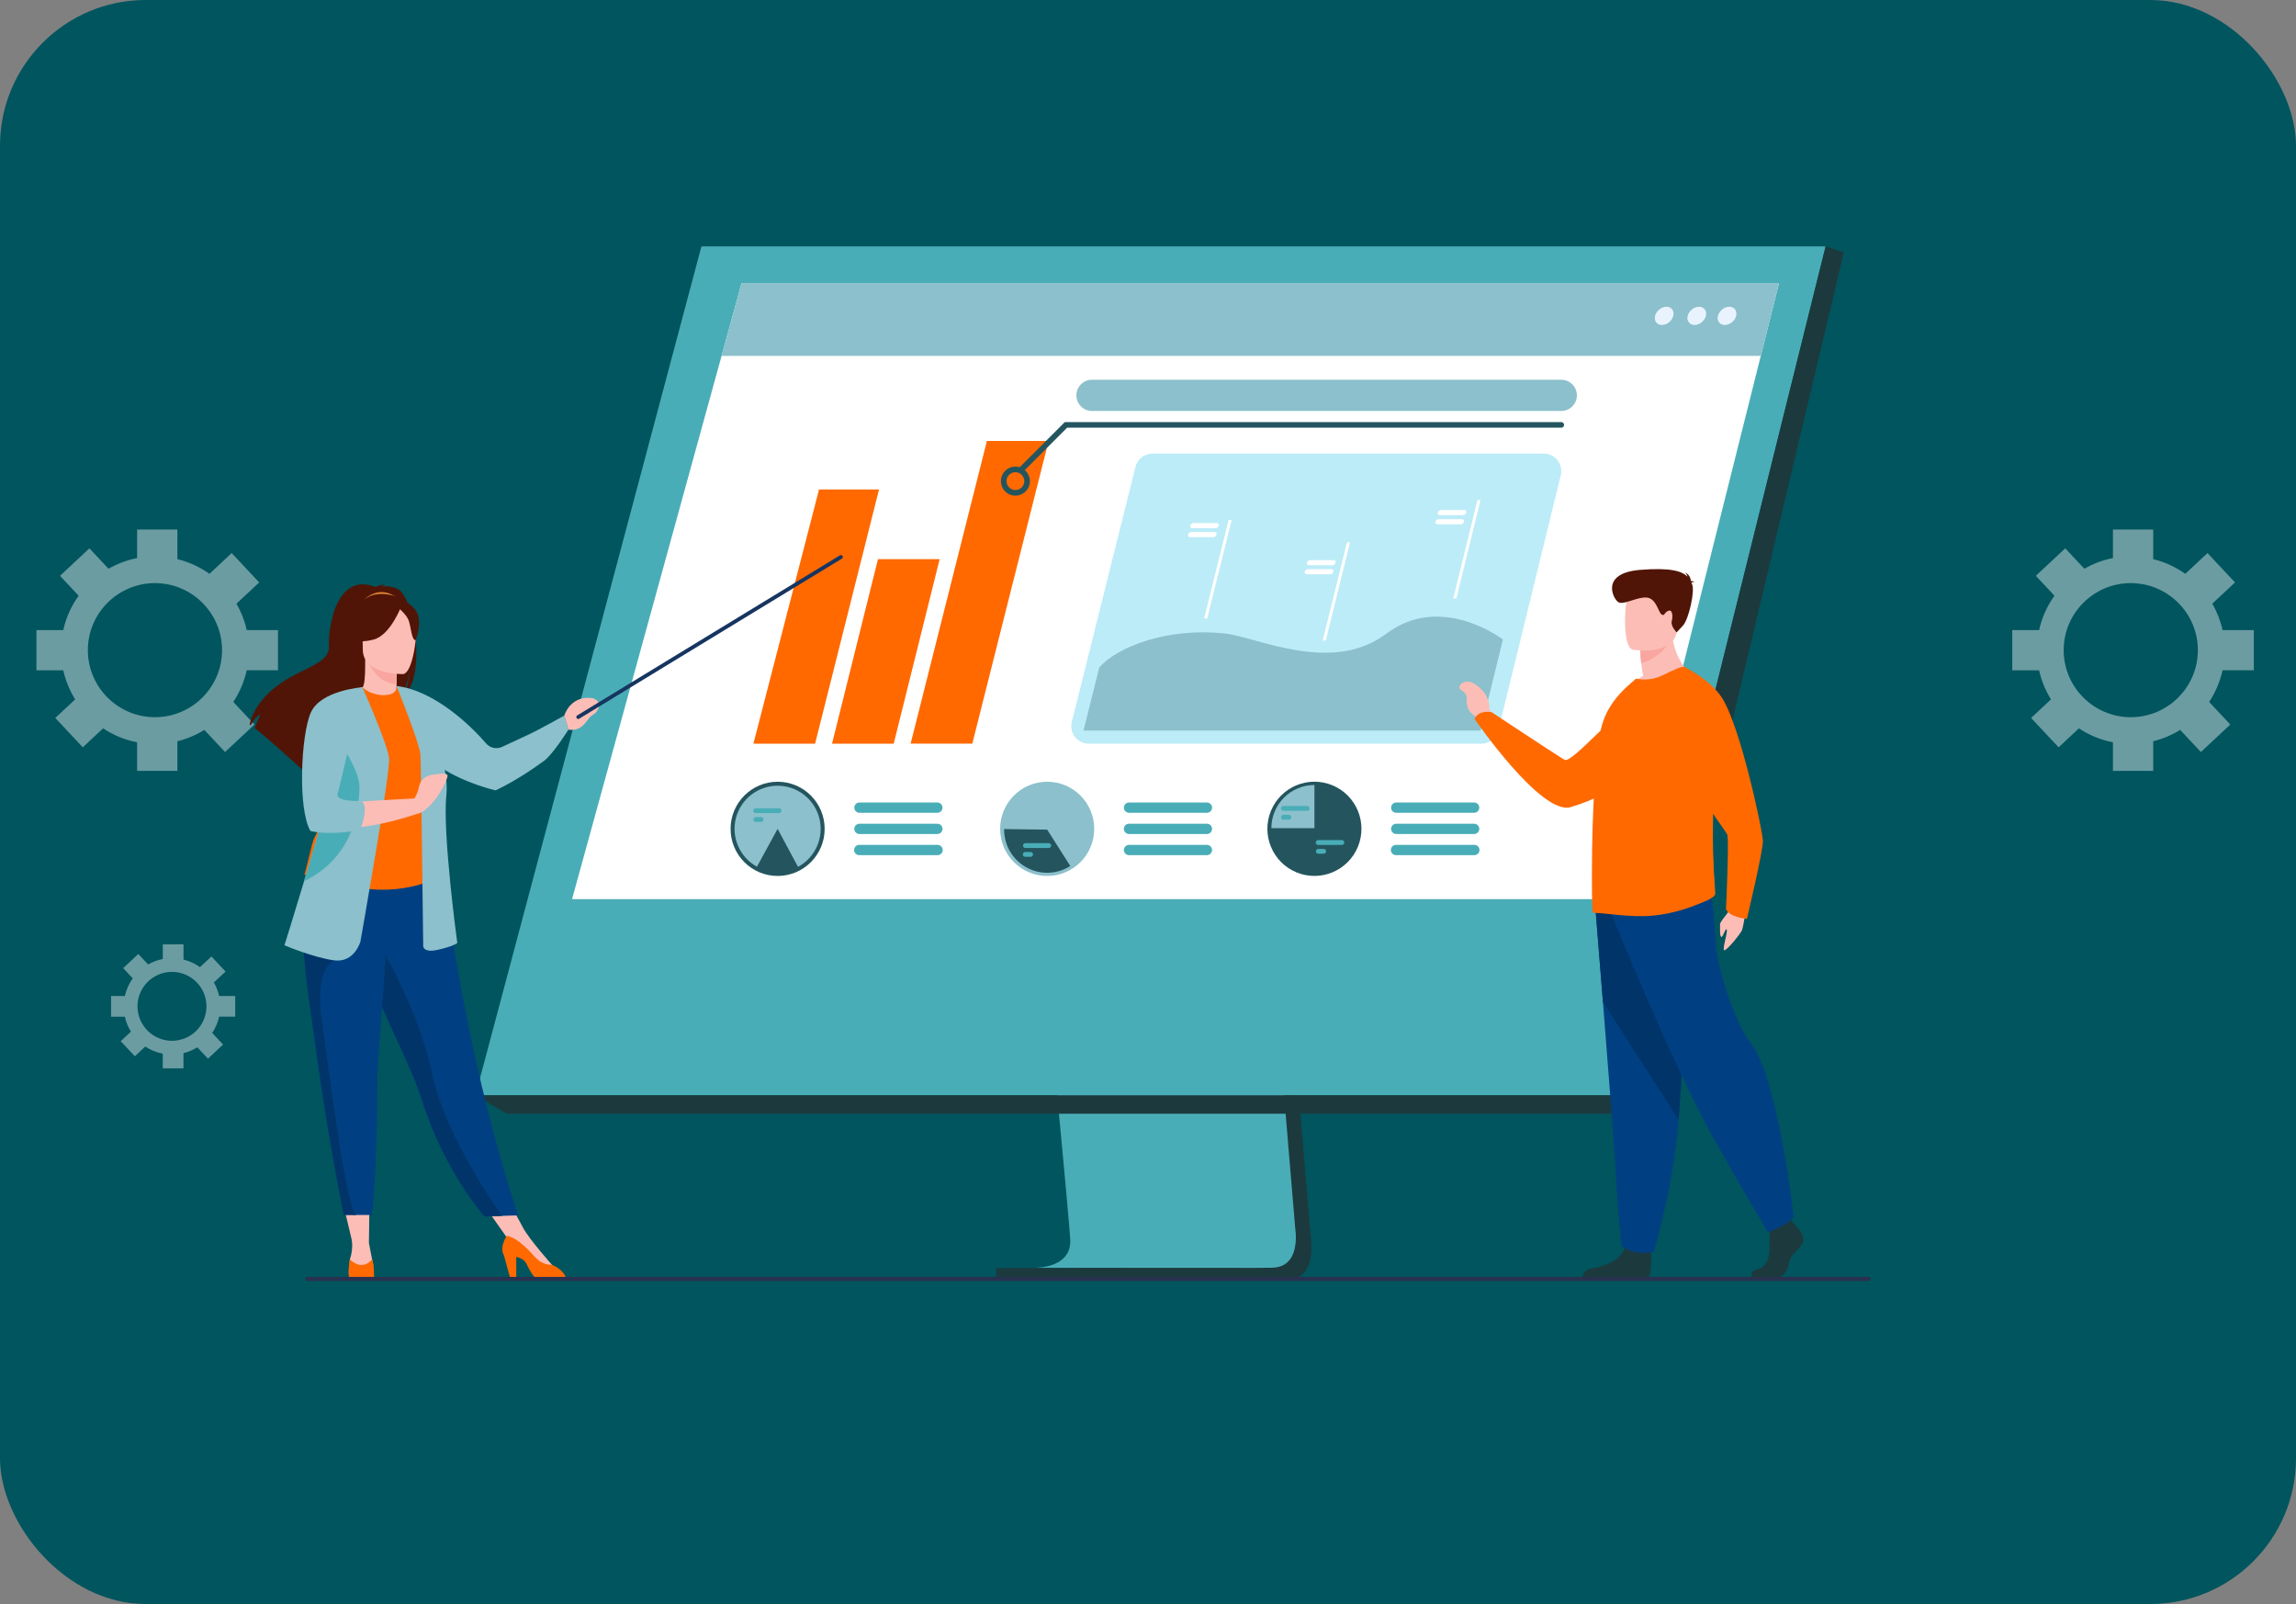
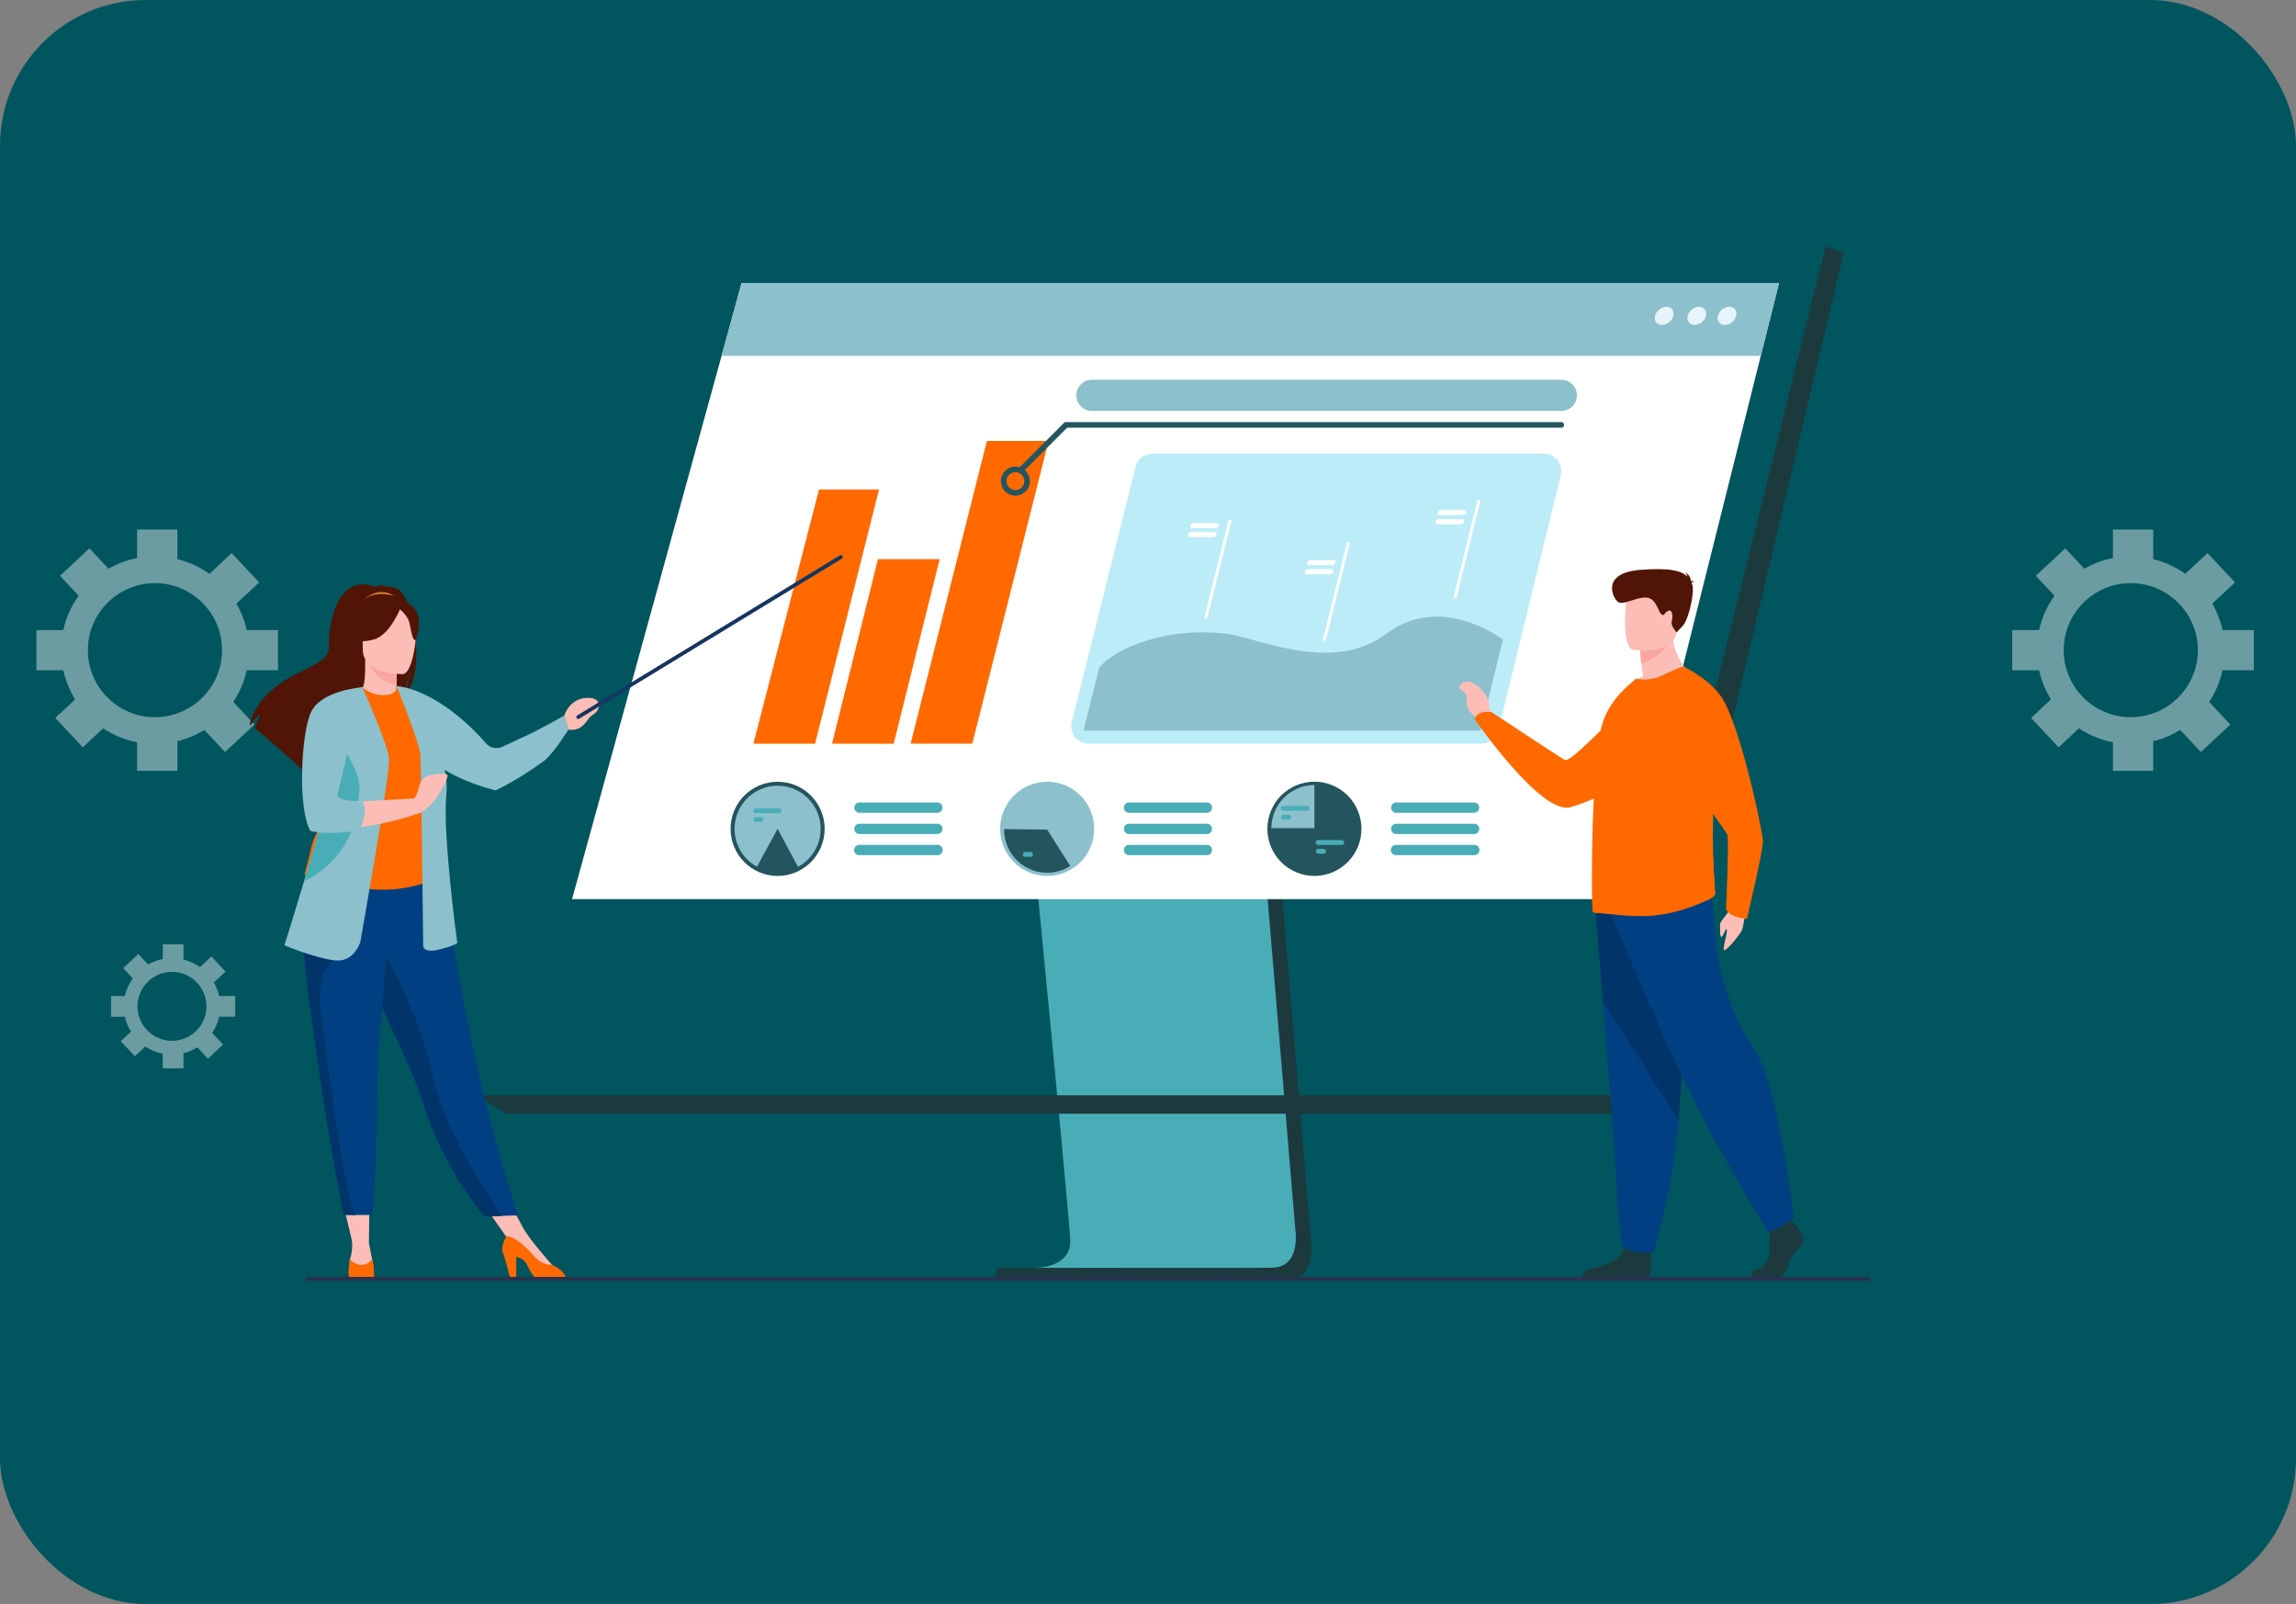
<svg xmlns="http://www.w3.org/2000/svg" width="315" height="220" viewBox="0 0 315 220" fill="none">
  <rect x="0" y="0" width="315" height="220" fill="#808080" stroke="none" />
  <g clip-path="url(#clip0_8343_10263)">
    <rect width="315" height="220" rx="20" fill="#00555E" />
    <path opacity="0.42" d="M32.27 139.446V136.61H30.064C29.919 135.947 29.671 135.321 29.342 134.75L30.945 133.251L29.006 131.182L27.438 132.645C26.766 132.165 26.003 131.811 25.174 131.608V129.52H22.335V131.532C21.613 131.673 20.938 131.929 20.32 132.283L18.972 130.846L16.9 132.783L18.213 134.185C17.701 134.902 17.324 135.722 17.129 136.61H15.236V139.446H17.129C17.289 140.182 17.579 140.872 17.965 141.497L16.564 142.804L18.503 144.874L19.934 143.536C20.648 144.013 21.461 144.352 22.331 144.52V146.532H25.171V144.443C25.854 144.276 26.491 144.005 27.071 143.643L28.533 145.202L30.606 143.265L29.113 141.672C29.56 141.005 29.884 140.25 30.06 139.442H32.266L32.27 139.446ZM23.594 142.751C20.988 142.751 18.862 140.631 18.862 138.024C18.862 135.417 20.984 133.297 23.594 133.297C26.205 133.297 28.327 135.417 28.327 138.024C28.327 140.631 26.205 142.751 23.594 142.751Z" fill="white" />
    <path opacity="0.42" d="M309.213 91.933V86.417H304.92C304.637 85.124 304.156 83.908 303.515 82.795L306.633 79.883L302.859 75.854L299.809 78.705C298.5 77.771 297.015 77.081 295.409 76.689V72.625H289.886V76.544C288.485 76.814 287.164 77.317 285.962 78.004L283.34 75.206L279.306 78.976L281.863 81.705C280.863 83.097 280.134 84.69 279.756 86.421H276.073V91.936H279.756C280.073 93.37 280.634 94.712 281.382 95.924L278.657 98.47L282.432 102.499L285.218 99.896C286.607 100.822 288.187 101.482 289.886 101.809V105.728H295.409V101.665C296.733 101.341 297.977 100.811 299.107 100.109L301.95 103.144L305.985 99.374L303.08 96.271C303.946 94.971 304.576 93.503 304.923 91.929H309.217L309.213 91.933ZM292.332 98.367C287.256 98.367 283.126 94.243 283.126 89.173C283.126 84.103 287.256 79.978 292.332 79.978C297.408 79.978 301.538 84.103 301.538 89.173C301.538 94.243 297.408 98.367 292.332 98.367Z" fill="white" />
    <path opacity="0.42" d="M38.14 91.933V86.417H33.846C33.564 85.124 33.083 83.908 32.442 82.795L35.56 79.883L31.785 75.854L28.736 78.705C27.427 77.771 25.942 77.081 24.335 76.689V72.625H18.812V76.544C17.412 76.814 16.091 77.317 14.889 78.004L12.267 75.206L8.233 78.976L10.79 81.705C9.79 83.097 9.061 84.69 8.683 86.421H5V91.936H8.683C9 93.37 9.561 94.712 10.309 95.924L7.584 98.47L11.359 102.499L14.145 99.896C15.534 100.822 17.114 101.482 18.812 101.809V105.728H24.335V101.665C25.66 101.341 26.904 100.811 28.034 100.109L30.877 103.144L34.911 99.374L32.007 96.271C32.873 94.971 33.503 93.503 33.85 91.929H38.144L38.14 91.933ZM21.259 98.367C16.183 98.367 12.053 94.243 12.053 89.173C12.053 84.103 16.183 79.978 21.259 79.978C26.335 79.978 30.465 84.103 30.465 89.173C30.465 94.243 26.335 98.367 21.259 98.367Z" fill="white" />
    <g clip-path="url(#clip1_8343_10263)">
      <path d="M172.455 81.832L179.87 170.12C179.87 170.12 180.648 175.471 176.672 175.481C170.135 175.496 144.137 175.481 144.137 175.481C144.137 175.481 149.056 174.367 148.997 171.86C148.927 168.907 140.33 80.996 140.33 80.996L172.455 81.832Z" fill="#1C3A3E" />
      <path d="M142.021 173.876C143.306 173.876 168.139 173.957 174.504 173.876C177.278 173.841 177.765 171.407 177.787 169.83C177.796 169.39 177.768 168.95 177.703 168.515L177.511 166.221L177.019 160.372L176.585 155.204L176.033 148.565L175.563 142.961L170.293 80.226L138.169 79.391C138.169 79.391 141.789 116.181 144.35 142.961C144.636 145.944 144.909 148.805 145.16 151.476C145.241 152.328 145.319 153.161 145.396 153.974C145.634 156.508 145.851 158.835 146.04 160.888C146.139 161.971 146.231 162.977 146.316 163.898C146.642 167.511 146.834 169.817 146.837 170.251C146.839 170.491 146.818 170.73 146.773 170.966C146.24 173.783 142.504 173.876 142.021 173.876Z" fill="#49ADB7" />
-       <path d="M96.233 33.789H250.466L232.403 106.439L229.931 116.389L221.517 150.228H65.227L96.233 33.789Z" fill="#49ADB7" />
      <path d="M250.466 33.789L252.969 34.624L224.846 152.755L221.517 150.228L250.466 33.789Z" fill="#1C3A3E" />
      <path d="M224.846 152.754H69.515L65.227 150.227H221.517L224.846 152.754Z" fill="#1C3A3E" />
      <path d="M170.299 173.914H136.668V175.515H170.299V173.914Z" fill="#1C3A3E" />
      <path d="M78.484 123.317H222.892L239.245 58.08L240.499 53.078L241.569 48.811L244.077 38.805H101.75L98.996 48.811L97.821 53.078L96.443 58.08L78.484 123.317Z" fill="white" />
      <path d="M101.75 38.805H244.077L241.569 48.811H98.996L101.75 38.805Z" fill="#8BC0CC" />
      <path d="M237.252 42.07C237.942 42.07 238.355 42.631 238.19 43.321C238.024 44.012 237.318 44.572 236.629 44.572C235.939 44.572 235.519 44.012 235.691 43.321C235.863 42.631 236.563 42.07 237.252 42.07Z" fill="#E9F3FE" />
      <path d="M233.102 42.07C233.791 42.07 234.205 42.631 234.04 43.321C233.874 44.012 233.169 44.572 232.48 44.572C231.79 44.572 231.37 44.012 231.542 43.321C231.714 42.631 232.412 42.07 233.102 42.07Z" fill="#E9F3FE" />
      <path d="M227.067 43.321C227.239 42.631 227.937 42.07 228.628 42.07C229.319 42.07 229.731 42.631 229.564 43.321C229.397 44.012 228.694 44.572 228.004 44.572C227.315 44.572 226.9 44.012 227.067 43.321Z" fill="#E9F3FE" />
      <path d="M186.294 116.148C187.657 112.851 186.094 109.071 182.801 107.706C179.509 106.34 175.734 107.906 174.371 111.202C173.007 114.499 174.57 118.279 177.863 119.645C181.155 121.01 184.93 119.445 186.294 116.148Z" fill="#24555E" />
      <path d="M202.244 110.066H191.555C191.368 110.067 191.189 110.142 191.057 110.274C190.925 110.406 190.851 110.585 190.85 110.772C190.851 110.959 190.925 111.138 191.057 111.27C191.189 111.402 191.368 111.477 191.555 111.478H202.244C202.431 111.477 202.609 111.402 202.741 111.27C202.873 111.138 202.948 110.959 202.949 110.772C202.948 110.585 202.873 110.406 202.741 110.274C202.609 110.142 202.431 110.067 202.244 110.066Z" fill="#49ADB7" />
      <path d="M202.244 112.977H191.555C191.368 112.977 191.189 113.052 191.057 113.184C190.925 113.316 190.851 113.495 190.85 113.682C190.851 113.869 190.925 114.048 191.057 114.18C191.189 114.313 191.368 114.387 191.555 114.388H202.244C202.431 114.387 202.609 114.313 202.741 114.18C202.873 114.048 202.948 113.869 202.949 113.682C202.948 113.495 202.873 113.316 202.741 113.184C202.609 113.052 202.431 112.977 202.244 112.977Z" fill="#49ADB7" />
      <path d="M202.243 115.876H191.554C191.459 115.871 191.364 115.887 191.275 115.92C191.186 115.954 191.105 116.005 191.036 116.071C190.967 116.137 190.912 116.216 190.875 116.303C190.838 116.391 190.818 116.485 190.818 116.581C190.818 116.676 190.838 116.77 190.875 116.858C190.912 116.946 190.967 117.025 191.036 117.091C191.105 117.156 191.186 117.208 191.275 117.241C191.364 117.275 191.459 117.29 191.554 117.286H202.243C202.338 117.29 202.433 117.275 202.522 117.241C202.612 117.208 202.693 117.156 202.762 117.091C202.83 117.025 202.885 116.946 202.923 116.858C202.96 116.77 202.979 116.676 202.979 116.581C202.979 116.485 202.96 116.391 202.923 116.303C202.885 116.216 202.83 116.137 202.762 116.071C202.693 116.005 202.612 115.954 202.522 115.92C202.433 115.887 202.338 115.871 202.243 115.876Z" fill="#49ADB7" />
      <path d="M174.425 113.588H180.333V107.668C179.557 107.668 178.788 107.821 178.071 108.119C177.354 108.416 176.703 108.852 176.154 109.402C175.606 109.952 175.17 110.605 174.874 111.323C174.577 112.041 174.425 112.811 174.425 113.588Z" fill="#8BC0CC" />
      <path d="M186.246 113.773H174.431C174.431 115.342 175.053 116.847 176.161 117.957C177.269 119.066 178.772 119.689 180.339 119.689C181.905 119.689 183.408 119.066 184.516 117.957C185.624 116.847 186.246 115.342 186.246 113.773Z" fill="#24555E" />
      <path d="M179.312 110.544H176.106C176.06 110.541 176.015 110.547 175.972 110.563C175.929 110.578 175.89 110.602 175.857 110.633C175.824 110.664 175.797 110.702 175.779 110.743C175.761 110.785 175.752 110.83 175.752 110.876C175.752 110.921 175.761 110.966 175.779 111.008C175.797 111.05 175.824 111.087 175.857 111.119C175.89 111.15 175.929 111.174 175.972 111.189C176.015 111.204 176.06 111.211 176.106 111.208H179.312C179.357 111.211 179.403 111.204 179.446 111.189C179.488 111.174 179.528 111.15 179.561 111.119C179.594 111.087 179.62 111.05 179.638 111.008C179.656 110.966 179.666 110.921 179.666 110.876C179.666 110.83 179.656 110.785 179.638 110.743C179.62 110.702 179.594 110.664 179.561 110.633C179.528 110.602 179.488 110.578 179.446 110.563C179.403 110.547 179.357 110.541 179.312 110.544Z" fill="#49ADB7" />
      <path d="M176.837 111.755H176.106C176.06 111.752 176.015 111.758 175.972 111.773C175.929 111.789 175.89 111.813 175.857 111.844C175.824 111.875 175.797 111.913 175.779 111.954C175.761 111.996 175.752 112.041 175.752 112.087C175.752 112.132 175.761 112.177 175.779 112.219C175.797 112.261 175.824 112.298 175.857 112.33C175.89 112.361 175.929 112.385 175.972 112.4C176.015 112.415 176.06 112.422 176.106 112.419H176.837C176.921 112.413 177 112.376 177.058 112.314C177.115 112.253 177.148 112.171 177.148 112.087C177.148 112.002 177.115 111.921 177.058 111.859C177 111.797 176.921 111.76 176.837 111.755Z" fill="#49ADB7" />
      <path d="M184.073 115.223H180.868C180.823 115.22 180.777 115.227 180.734 115.242C180.692 115.258 180.652 115.282 180.619 115.313C180.586 115.344 180.56 115.381 180.542 115.423C180.524 115.465 180.514 115.51 180.514 115.555C180.514 115.601 180.524 115.646 180.542 115.688C180.56 115.73 180.586 115.767 180.619 115.798C180.652 115.829 180.692 115.853 180.734 115.869C180.777 115.884 180.823 115.891 180.868 115.888H184.074C184.12 115.891 184.165 115.884 184.208 115.869C184.251 115.853 184.29 115.829 184.323 115.798C184.356 115.767 184.383 115.73 184.401 115.688C184.419 115.646 184.428 115.601 184.428 115.555C184.428 115.51 184.419 115.465 184.401 115.423C184.383 115.381 184.356 115.344 184.323 115.313C184.29 115.282 184.251 115.258 184.208 115.242C184.165 115.227 184.12 115.22 184.074 115.223H184.073Z" fill="#49ADB7" />
      <path d="M181.596 116.43H180.868C180.78 116.43 180.696 116.465 180.634 116.527C180.572 116.589 180.536 116.673 180.536 116.761C180.536 116.849 180.571 116.934 180.633 116.996C180.696 117.058 180.78 117.094 180.868 117.094H181.598C181.686 117.094 181.77 117.059 181.833 116.996C181.895 116.934 181.93 116.849 181.93 116.761C181.93 116.717 181.921 116.674 181.904 116.634C181.887 116.594 181.863 116.557 181.832 116.526C181.801 116.495 181.764 116.471 181.723 116.455C181.683 116.438 181.64 116.43 181.596 116.43Z" fill="#49ADB7" />
      <path d="M143.667 120.141C147.231 120.141 150.12 117.249 150.12 113.68C150.12 110.112 147.231 107.219 143.667 107.219C140.104 107.219 137.215 110.112 137.215 113.68C137.215 117.249 140.104 120.141 143.667 120.141Z" fill="#8BC0CC" />
      <path d="M154.895 111.478H165.585C165.772 111.478 165.951 111.403 166.083 111.271C166.216 111.139 166.29 110.959 166.29 110.772C166.29 110.585 166.216 110.405 166.083 110.273C165.951 110.141 165.772 110.066 165.585 110.066H154.895C154.708 110.066 154.528 110.141 154.396 110.273C154.264 110.405 154.19 110.585 154.19 110.772C154.19 110.959 154.264 111.139 154.396 111.271C154.528 111.403 154.708 111.478 154.895 111.478Z" fill="#49ADB7" />
      <path d="M165.585 112.977H154.895C154.708 112.977 154.528 113.051 154.396 113.183C154.264 113.316 154.19 113.495 154.19 113.682C154.19 113.869 154.264 114.049 154.396 114.181C154.528 114.314 154.708 114.388 154.895 114.388H165.585C165.772 114.388 165.951 114.314 166.083 114.181C166.216 114.049 166.29 113.869 166.29 113.682C166.29 113.495 166.216 113.316 166.083 113.183C165.951 113.051 165.772 112.977 165.585 112.977Z" fill="#49ADB7" />
      <path d="M165.585 115.879H154.895C154.708 115.879 154.529 115.954 154.397 116.086C154.265 116.217 154.191 116.396 154.19 116.583C154.191 116.77 154.265 116.949 154.397 117.081C154.529 117.214 154.708 117.288 154.895 117.289H165.585C165.772 117.288 165.95 117.213 166.082 117.081C166.214 116.949 166.288 116.77 166.288 116.583C166.288 116.396 166.214 116.218 166.082 116.086C165.95 115.954 165.772 115.879 165.585 115.879Z" fill="#49ADB7" />
      <path d="M143.668 113.786L137.761 113.711C137.761 113.736 137.761 113.761 137.761 113.786C137.761 114.846 138.045 115.886 138.584 116.799C139.123 117.711 139.897 118.462 140.825 118.972C141.753 119.483 142.801 119.734 143.859 119.7C144.917 119.666 145.946 119.348 146.84 118.779L143.668 113.786Z" fill="#24555E" />
-       <path d="M143.884 115.645H140.68C140.496 115.645 140.347 115.793 140.347 115.977C140.347 116.16 140.496 116.309 140.68 116.309H143.884C144.068 116.309 144.217 116.16 144.217 115.977C144.217 115.793 144.068 115.645 143.884 115.645Z" fill="#49ADB7" />
      <path d="M141.411 116.856H140.68C140.635 116.853 140.589 116.86 140.546 116.875C140.504 116.89 140.464 116.914 140.431 116.945C140.398 116.977 140.372 117.014 140.354 117.056C140.335 117.098 140.326 117.143 140.326 117.188C140.326 117.234 140.335 117.279 140.354 117.321C140.372 117.362 140.398 117.4 140.431 117.431C140.464 117.462 140.504 117.486 140.546 117.502C140.589 117.517 140.635 117.523 140.68 117.52H141.411C141.495 117.515 141.574 117.478 141.632 117.416C141.69 117.354 141.722 117.273 141.722 117.188C141.722 117.104 141.69 117.022 141.632 116.961C141.574 116.899 141.495 116.862 141.411 116.856Z" fill="#49ADB7" />
      <path d="M106.685 120.141C110.249 120.141 113.138 117.249 113.138 113.68C113.138 110.112 110.249 107.219 106.685 107.219C103.121 107.219 100.232 110.112 100.232 113.68C100.232 117.249 103.121 120.141 106.685 120.141Z" fill="#24555E" />
      <path d="M106.685 107.766C105.373 107.765 104.098 108.203 103.061 109.008C102.024 109.814 101.285 110.943 100.96 112.216C100.635 113.49 100.743 114.835 101.266 116.04C101.789 117.246 102.698 118.242 103.85 118.872C104.796 117.117 106.685 113.681 106.685 113.681L109.483 118.893C110.642 118.269 111.559 117.275 112.09 116.069C112.62 114.864 112.734 113.516 112.413 112.238C112.091 110.96 111.354 109.827 110.316 109.017C109.279 108.207 108.001 107.766 106.685 107.766Z" fill="#8BC0CC" />
      <path d="M128.601 110.066H117.912C117.523 110.066 117.207 110.382 117.207 110.772C117.207 111.162 117.523 111.478 117.912 111.478H128.601C128.99 111.478 129.306 111.162 129.306 110.772C129.306 110.382 128.99 110.066 128.601 110.066Z" fill="#49ADB7" />
      <path d="M128.601 112.977H117.912C117.725 112.977 117.546 113.051 117.413 113.183C117.281 113.316 117.207 113.495 117.207 113.682C117.207 113.869 117.281 114.049 117.413 114.181C117.546 114.314 117.725 114.388 117.912 114.388H128.601C128.788 114.388 128.967 114.314 129.099 114.181C129.231 114.049 129.306 113.869 129.306 113.682C129.306 113.495 129.231 113.316 129.099 113.183C128.967 113.051 128.788 112.977 128.601 112.977Z" fill="#49ADB7" />
      <path d="M128.602 115.876H117.913C117.818 115.871 117.723 115.887 117.634 115.92C117.544 115.954 117.463 116.005 117.394 116.071C117.326 116.137 117.271 116.216 117.233 116.303C117.196 116.391 117.177 116.485 117.177 116.581C117.177 116.676 117.196 116.77 117.233 116.858C117.271 116.946 117.326 117.025 117.394 117.091C117.463 117.156 117.544 117.208 117.634 117.241C117.723 117.275 117.818 117.29 117.913 117.286H128.602C128.697 117.29 128.792 117.275 128.881 117.241C128.97 117.208 129.051 117.156 129.12 117.091C129.189 117.025 129.244 116.946 129.281 116.858C129.318 116.77 129.338 116.676 129.338 116.581C129.338 116.485 129.318 116.391 129.281 116.303C129.244 116.216 129.189 116.137 129.12 116.071C129.051 116.005 128.97 115.954 128.881 115.92C128.792 115.887 128.697 115.871 128.602 115.876Z" fill="#49ADB7" />
      <path d="M106.903 110.852H103.697C103.652 110.849 103.606 110.856 103.563 110.871C103.521 110.886 103.481 110.91 103.448 110.942C103.415 110.973 103.389 111.01 103.371 111.052C103.353 111.094 103.343 111.139 103.343 111.184C103.343 111.23 103.353 111.275 103.371 111.317C103.389 111.358 103.415 111.396 103.448 111.427C103.481 111.458 103.521 111.482 103.563 111.498C103.606 111.513 103.652 111.519 103.697 111.516H106.903C106.988 111.511 107.067 111.474 107.124 111.412C107.182 111.35 107.214 111.269 107.214 111.184C107.214 111.1 107.182 111.018 107.124 110.957C107.067 110.895 106.988 110.858 106.903 110.852Z" fill="#49ADB7" />
      <path d="M104.427 112.062H103.697C103.609 112.063 103.525 112.098 103.462 112.16C103.4 112.223 103.365 112.307 103.365 112.395C103.365 112.483 103.4 112.568 103.463 112.63C103.525 112.692 103.609 112.727 103.697 112.727H104.427C104.515 112.727 104.599 112.692 104.661 112.63C104.723 112.568 104.759 112.483 104.759 112.395C104.759 112.307 104.723 112.223 104.661 112.16C104.599 112.098 104.515 112.063 104.427 112.062Z" fill="#49ADB7" />
      <path d="M149.376 102.001H203.231C203.768 102.001 204.29 101.821 204.713 101.489C205.136 101.157 205.435 100.692 205.563 100.17L214.132 65.187C214.219 64.833 214.225 64.464 214.148 64.108C214.071 63.751 213.915 63.417 213.69 63.13C213.465 62.844 213.178 62.612 212.851 62.453C212.524 62.293 212.164 62.211 211.8 62.211H158.114C157.579 62.21 157.059 62.389 156.637 62.717C156.215 63.046 155.915 63.506 155.784 64.025L147.047 99.008C146.957 99.363 146.95 99.734 147.025 100.092C147.1 100.45 147.256 100.786 147.481 101.074C147.706 101.363 147.993 101.596 148.321 101.757C148.65 101.917 149.01 102.001 149.376 102.001Z" fill="#BCECF7" />
      <path d="M206.191 87.71C206.191 87.71 197.755 81.234 190.234 86.895C182.712 92.557 172.564 87.397 168.092 86.895C160.315 86.023 153.396 88.646 150.818 91.532L148.654 100.196H203.127L206.191 87.71Z" fill="#8BC0CC" />
      <path d="M199.383 82.075H199.804L203.118 68.59H202.699L199.383 82.075Z" fill="white" />
      <path d="M181.464 87.868H181.884L185.22 74.371H184.801L181.464 87.868Z" fill="white" />
      <path d="M165.204 84.811H165.623L168.977 71.32H168.557L165.204 84.811Z" fill="white" />
      <path d="M197.505 70.657H200.726C200.826 70.652 200.922 70.616 201 70.553C201.079 70.49 201.135 70.405 201.162 70.308C201.176 70.267 201.179 70.223 201.172 70.181C201.166 70.138 201.148 70.098 201.123 70.063C201.097 70.029 201.063 70.001 201.024 69.983C200.985 69.964 200.942 69.956 200.899 69.957H197.681C197.581 69.962 197.485 69.999 197.407 70.062C197.328 70.125 197.272 70.211 197.246 70.308C197.232 70.349 197.229 70.392 197.235 70.434C197.242 70.476 197.259 70.516 197.284 70.55C197.31 70.585 197.343 70.612 197.381 70.631C197.42 70.65 197.462 70.659 197.505 70.657Z" fill="white" />
      <path d="M197.193 71.914H200.412C200.512 71.909 200.608 71.872 200.686 71.809C200.765 71.746 200.821 71.66 200.848 71.564C200.862 71.522 200.867 71.479 200.861 71.436C200.855 71.393 200.838 71.352 200.812 71.317C200.787 71.281 200.753 71.253 200.714 71.234C200.675 71.215 200.632 71.206 200.589 71.207H197.371C197.271 71.212 197.175 71.249 197.096 71.312C197.018 71.375 196.961 71.461 196.934 71.558C196.919 71.599 196.915 71.643 196.921 71.686C196.927 71.729 196.944 71.77 196.97 71.805C196.995 71.84 197.029 71.868 197.068 71.887C197.107 71.906 197.15 71.916 197.193 71.914Z" fill="white" />
      <path d="M179.577 77.526H182.798C182.899 77.521 182.995 77.484 183.074 77.421C183.152 77.358 183.209 77.272 183.236 77.175C183.249 77.134 183.253 77.091 183.246 77.048C183.239 77.005 183.222 76.965 183.196 76.931C183.17 76.896 183.136 76.868 183.097 76.85C183.058 76.831 183.015 76.823 182.972 76.824H179.751C179.65 76.829 179.554 76.866 179.476 76.929C179.397 76.992 179.34 77.078 179.314 77.175C179.3 77.216 179.296 77.26 179.303 77.303C179.309 77.345 179.326 77.386 179.352 77.421C179.378 77.455 179.413 77.483 179.452 77.501C179.491 77.52 179.534 77.528 179.577 77.526Z" fill="white" />
      <path d="M179.271 78.766H182.49C182.59 78.76 182.686 78.724 182.765 78.661C182.843 78.598 182.9 78.512 182.927 78.415C182.941 78.374 182.944 78.33 182.938 78.287C182.931 78.244 182.914 78.204 182.888 78.169C182.862 78.135 182.828 78.107 182.789 78.088C182.75 78.07 182.707 78.061 182.663 78.063H179.445C179.344 78.068 179.248 78.105 179.169 78.168C179.091 78.231 179.034 78.318 179.007 78.415C178.994 78.456 178.99 78.499 178.997 78.542C179.004 78.585 179.021 78.625 179.047 78.659C179.073 78.694 179.107 78.722 179.146 78.74C179.185 78.759 179.228 78.767 179.271 78.766Z" fill="white" />
      <path d="M163.558 72.44H166.775C166.875 72.434 166.971 72.397 167.05 72.335C167.128 72.272 167.185 72.186 167.212 72.089C167.226 72.048 167.23 72.005 167.223 71.962C167.216 71.919 167.199 71.879 167.173 71.845C167.147 71.81 167.113 71.782 167.074 71.764C167.035 71.746 166.992 71.737 166.949 71.739H163.732C163.631 71.744 163.535 71.781 163.457 71.843C163.378 71.906 163.321 71.992 163.294 72.089C163.281 72.13 163.277 72.174 163.284 72.216C163.291 72.259 163.308 72.299 163.334 72.334C163.36 72.368 163.394 72.396 163.433 72.415C163.472 72.433 163.515 72.442 163.558 72.44Z" fill="white" />
      <path d="M163.249 73.674H166.468C166.568 73.669 166.664 73.633 166.743 73.57C166.821 73.507 166.878 73.421 166.905 73.324C166.919 73.283 166.923 73.239 166.916 73.197C166.909 73.154 166.892 73.114 166.866 73.079C166.841 73.044 166.807 73.017 166.768 72.998C166.729 72.98 166.686 72.971 166.643 72.973H163.424C163.324 72.978 163.228 73.015 163.149 73.078C163.071 73.141 163.014 73.227 162.987 73.324C162.973 73.365 162.969 73.408 162.976 73.451C162.983 73.493 163 73.534 163.025 73.568C163.051 73.603 163.085 73.631 163.124 73.649C163.163 73.668 163.206 73.676 163.249 73.674Z" fill="white" />
      <path d="M103.365 101.998H111.827L120.597 67.137H112.366L103.365 101.998Z" fill="#FF6900" />
      <path d="M114.149 102.001H122.611L128.916 76.688H120.454L114.149 102.001Z" fill="#FF6900" />
      <path d="M124.933 101.996H133.395L143.861 60.484H135.397L124.933 101.996Z" fill="#FF6900" />
      <path d="M139.307 67.981C138.914 67.981 138.529 67.865 138.202 67.646C137.875 67.427 137.619 67.115 137.469 66.751C137.318 66.387 137.279 65.987 137.356 65.6C137.432 65.213 137.622 64.858 137.9 64.58C138.179 64.301 138.533 64.111 138.919 64.034C139.305 63.958 139.705 63.997 140.069 64.148C140.433 64.299 140.743 64.554 140.962 64.882C141.181 65.209 141.297 65.595 141.297 65.989C141.297 66.517 141.087 67.023 140.714 67.397C140.341 67.77 139.835 67.981 139.307 67.981ZM139.307 64.768C139.066 64.768 138.831 64.84 138.63 64.974C138.43 65.109 138.274 65.299 138.182 65.523C138.09 65.746 138.066 65.991 138.113 66.228C138.16 66.465 138.277 66.682 138.447 66.852C138.618 67.023 138.835 67.139 139.071 67.186C139.308 67.233 139.553 67.209 139.776 67.116C139.998 67.024 140.189 66.868 140.322 66.667C140.456 66.466 140.528 66.23 140.528 65.989C140.527 65.665 140.399 65.354 140.17 65.126C139.941 64.897 139.631 64.768 139.307 64.768Z" fill="#24555E" />
      <path d="M140.155 64.763C140.079 64.764 140.004 64.741 139.94 64.699C139.877 64.657 139.827 64.597 139.798 64.526C139.768 64.456 139.76 64.378 139.775 64.303C139.789 64.228 139.826 64.159 139.879 64.105L146.085 57.891H214.2C214.302 57.891 214.4 57.931 214.472 58.004C214.544 58.076 214.584 58.174 214.584 58.276C214.584 58.378 214.544 58.476 214.472 58.548C214.4 58.621 214.302 58.661 214.2 58.661H146.405L140.424 64.65C140.353 64.722 140.256 64.762 140.155 64.763Z" fill="#24555E" />
      <path d="M214.202 56.367H149.812C149.245 56.367 148.702 56.141 148.301 55.74C147.9 55.339 147.675 54.794 147.675 54.226C147.675 53.659 147.9 53.114 148.301 52.713C148.702 52.311 149.245 52.086 149.812 52.086H214.202C214.769 52.086 215.313 52.311 215.714 52.713C216.114 53.114 216.34 53.659 216.34 54.226C216.34 54.794 216.114 55.339 215.714 55.74C215.313 56.141 214.769 56.367 214.202 56.367Z" fill="#8BC0CC" />
      <path d="M46.86 164.16L48.363 170.5L50.615 170.486L50.698 164.16H46.86Z" fill="#FCBDB6" />
      <path d="M65.801 164.433L70.077 170.502L71.745 168.359L69.17 163.598L65.801 164.433Z" fill="#FCBDB6" />
      <path d="M54.684 80.855C53.906 80.412 52.975 80.364 52.323 80.402C52.467 80.283 52.638 80.202 52.821 80.166C52.417 80.107 51.516 80.507 51.516 80.507C45.895 78.339 45.013 86.625 45.131 88.55C45.25 90.475 43.242 91.103 40.318 92.621C34.74 95.521 34.251 99.387 34.251 99.387C34.295 99.412 34.34 99.441 34.388 99.474C34.664 99.005 35.235 98.124 35.715 97.991C35.425 98.606 35.167 99.235 34.943 99.876C36.588 101.13 39.666 103.907 41.812 105.876C41.804 105.492 41.812 104.945 41.958 104.657L42.224 106.254C43.372 107.312 44.163 108.05 44.163 108.05C44.025 106.495 51.196 98.285 54.929 95.827C55.84 94.485 56.171 92.114 56.187 91.927C56.031 93.807 55.71 94.862 55.422 95.456C58.585 92.545 56.742 82.028 54.684 80.855Z" fill="#501506" />
      <path d="M54.705 95.954C54.723 95.963 52.898 96.912 51.526 96.536C50.235 96.184 49.392 94.507 49.41 94.503C49.962 94.395 50.114 93.643 50.1 90.41L50.347 90.46L54.502 91.288C54.502 91.288 54.407 92.597 54.404 93.832C54.408 94.862 54.468 95.844 54.705 95.954Z" fill="#FCBDB6" />
      <path d="M50.004 82.216C50.004 82.216 52.055 80.031 54.628 82.104C54.628 82.104 53.131 81.846 50.004 82.216Z" fill="#E58638" />
      <path d="M54.505 91.288C54.505 91.288 54.41 92.597 54.407 93.832C52.082 93.765 50.853 91.641 50.35 90.465L54.505 91.288Z" fill="#F9A6A0" />
      <path d="M49.921 90.011C49.921 90.011 48.702 88.078 48.404 86.434C48.195 85.257 48.794 80.894 53.171 81.522C54.053 81.645 54.896 81.964 55.638 82.456C56.588 83.1 57.961 84.487 56.427 88.294L56.029 89.58L49.921 90.011Z" fill="#501506" />
      <path d="M71.066 166.694L68.859 166.762L66.475 166.835C66.475 166.835 60.968 160.695 57.879 150.854C57.807 150.625 57.732 150.395 57.652 150.163C55.961 145.228 52.455 139.032 50.609 133.424C50.315 132.53 50.057 131.691 49.815 130.894C49.739 130.64 49.664 130.388 49.594 130.143C48.233 125.407 47.84 122.298 47.476 118.977L60.812 119.083C60.812 119.083 62.969 141.762 71.066 166.694Z" fill="#004082" />
      <path d="M58.949 111.4C58.916 117.752 59.88 120.481 59.88 120.481C59.88 120.481 54.169 123.381 47.383 121.249C47.304 121.223 41.765 119.958 41.765 119.958C41.878 119.7 42.889 115.417 43.006 115.181C44.439 112.1 45.527 110.75 45.696 109.796C45.984 108.04 46.039 106.254 45.858 104.485C45.588 101.65 45.037 98.849 44.211 96.123C46.06 95.702 47.797 94.962 49.716 94.24C50.159 94.792 51.509 95.369 52.687 95.344C54.038 95.315 54.48 94.735 54.407 94.102C55.848 94.904 56.996 95.662 56.996 95.662C58.221 97.793 60.705 99.86 60.884 103.127C60.925 103.923 58.95 111.224 58.949 111.4Z" fill="#FF6900" />
      <path d="M66.691 101.965C64.734 99.675 59.658 94.708 54.427 94.094L58.944 102.905C58.944 102.905 59.199 104.415 60.535 105.294C63.812 107.451 67.982 108.404 67.982 108.404C67.982 108.404 70.802 107.171 74.658 104.342C75.869 103.454 77.995 100.061 77.995 100.061L77.422 98.138C77.422 98.138 73.811 100.16 72.522 100.743C71.785 101.076 70.093 101.87 68.902 102.43C68.533 102.606 68.118 102.655 67.718 102.571C67.319 102.487 66.958 102.274 66.691 101.965Z" fill="#8BC0CC" />
      <path d="M55.281 92.456C55.281 92.456 49.78 92.547 49.776 89.116C49.772 85.684 49.06 83.385 52.572 83.178C56.085 82.971 56.767 84.283 57.047 85.429C57.327 86.575 56.712 92.339 55.281 92.456Z" fill="#FCBDB6" />
      <path d="M55.077 83.097C55.077 83.097 53.571 87.122 51.26 87.717C48.949 88.312 47.95 87.692 47.95 87.692C47.95 87.692 48.958 86.085 49.329 83.623C49.321 83.623 53.942 81.181 55.077 83.097Z" fill="#501506" />
      <path d="M54.705 83.421C54.705 83.421 55.828 84.32 56.103 85.193C56.377 86.065 56.502 87.866 57.024 87.805C57.024 87.805 58.159 85.068 56.886 83.524C55.532 81.88 54.705 83.421 54.705 83.421Z" fill="#501506" />
      <path d="M77.418 98.152C77.418 98.152 78.194 95.353 81.266 95.749C81.62 95.86 82.645 96.271 81.99 97.376C81.505 98.189 81.301 97.77 80.531 98.865C79.762 99.96 78.939 100.211 77.99 100.073L77.418 98.152Z" fill="#FCBDB6" />
      <path d="M48.289 170.145C48.382 171.021 48.284 171.908 48.002 172.743C48.002 172.743 47.634 174.424 49.288 174.456C50.941 174.488 51.346 174.33 51.159 173.3C50.971 172.27 50.616 170.486 50.616 170.486L48.289 170.145Z" fill="#FCBDB6" />
      <path d="M51.316 175.176C51.316 175.176 51.281 175.198 51.212 175.232H47.975C47.943 175.215 47.913 175.197 47.884 175.176C47.697 174.333 48.003 172.746 48.003 172.746C49.875 174.464 51.048 172.703 51.048 172.703C51.351 173.438 51.316 175.176 51.316 175.176Z" fill="#FF6900" />
      <path d="M75.73 173.473C75.73 173.473 72.681 170.084 71.744 168.363L69.477 169.526L74.545 174.292L75.731 174.135L75.73 173.473Z" fill="#FCBDB6" />
      <path d="M77.622 175.234H73.449C73.048 174.933 72.672 174.237 72.208 173.3C71.96 172.802 71.4 172.527 70.829 172.377V175.199H69.963L69.144 172.199C68.604 171.206 69.101 170.304 69.481 169.52C69.923 169.52 71.11 169.822 73.363 172.363C74.104 173.191 74.922 173.495 75.733 173.468L75.766 173.484C77.121 174.101 77.51 174.862 77.622 175.234Z" fill="#FF6900" />
      <path d="M54.409 94.098C54.409 94.098 57.592 101.969 57.685 103.565C57.779 105.162 58.06 129.622 58.06 129.622C58.06 129.622 57.873 130.747 60.026 130.279C62.178 129.811 62.74 129.341 62.74 129.341C62.74 129.341 60.681 114.251 61.242 109.002C61.803 103.753 56.937 95.193 56.937 95.193L54.409 94.098Z" fill="#8BC0CC" />
      <path d="M68.863 166.772L66.479 166.845C66.479 166.845 60.972 160.706 57.883 150.864C57.811 150.636 57.736 150.405 57.656 150.173C55.965 145.238 52.459 139.042 50.613 133.434C50.319 132.541 50.061 131.701 49.818 130.904C49.742 130.65 49.668 130.399 49.598 130.153L51.561 128.66C51.561 128.66 57.458 138.222 59.284 147.218C60.869 155.023 67.219 164.424 68.863 166.772Z" fill="#01356A" />
      <path d="M51.767 148.041C51.801 152.416 51.579 162.476 51.011 166.641H48.898C47.732 166.641 47.15 166.624 47.15 166.624C45.722 159.383 44.706 153.391 43.967 148.229C43.36 143.992 42.821 140.358 42.406 137.233C41.991 134.108 41.698 131.452 41.595 129.223C41.578 128.873 41.567 128.532 41.56 128.2C41.554 127.869 41.554 127.546 41.56 127.233L53.083 126.109C52.932 133.773 51.749 145.502 51.767 148.041Z" fill="#004082" />
      <path d="M48.899 166.64C47.732 166.64 47.15 166.623 47.15 166.623C45.723 159.382 44.706 153.39 43.967 148.228C43.36 143.992 42.821 140.357 42.406 137.232C41.991 134.107 41.699 131.451 41.595 129.223L45.823 131.708C45.823 131.708 43.125 132.661 44.155 139.879C45.185 147.097 47.466 165.618 48.899 166.64Z" fill="#01356A" />
      <path d="M49.444 129.154C49.444 129.154 48.631 132.091 45.824 131.715C43.016 131.34 39.022 129.653 39.022 129.653C39.022 129.653 40.222 125.856 41.714 120.868C43.52 114.828 45.757 107.044 46.816 102.133C47.07 101.028 47.261 99.91 47.39 98.784L49.719 94.258C49.719 94.258 53.193 102.065 53.381 104.033C53.568 106.001 49.444 129.154 49.444 129.154Z" fill="#8BC0CC" />
      <path d="M46.64 103.741L49.714 94.258C49.706 94.258 45.831 95.412 43.882 96.4C43.882 96.4 42.663 97.972 41.91 101.602C41.91 101.602 41.113 110.314 42.892 113.501C42.892 113.501 48.507 114.625 57.493 111.532V109.47C57.493 109.47 47.665 109.985 45.653 110.22L46.64 103.741Z" fill="#FCBDB6" />
      <path d="M49.319 108.158C49.194 111.344 48.445 117.53 41.768 120.841L41.714 120.868C43.52 114.828 45.757 107.043 46.816 102.133C48.037 103.968 49.387 106.403 49.319 108.158Z" fill="#49ADB7" />
      <path d="M49.719 94.258C49.719 94.258 44.019 94.66 42.647 97.722C41.275 100.785 40.836 110.97 42.584 113.969C42.584 113.969 44.99 114.659 49.244 113.859L49.402 113.828C49.402 113.828 50.759 110.502 49.539 109.844C49.539 109.844 45.954 110.032 46.325 108.844C46.696 107.657 49.719 94.258 49.719 94.258Z" fill="#8BC0CC" />
      <path d="M56.486 110.024C56.486 110.024 57.269 109.073 57.436 108.103C57.603 107.132 58.126 106.414 59.472 106.236C60.818 106.058 61.403 106.038 61.403 106.421C61.403 106.803 60.299 109.459 58.359 111.055C56.419 112.651 56.486 110.024 56.486 110.024Z" fill="#FCBDB6" />
      <path d="M79.327 98.607C79.376 98.607 79.423 98.594 79.465 98.57L115.513 76.613C115.571 76.576 115.613 76.518 115.629 76.45C115.645 76.383 115.633 76.311 115.597 76.252C115.56 76.194 115.502 76.152 115.434 76.136C115.367 76.12 115.296 76.132 115.237 76.168L79.189 98.125C79.141 98.154 79.103 98.199 79.082 98.252C79.061 98.305 79.058 98.364 79.074 98.419C79.09 98.474 79.123 98.522 79.169 98.556C79.215 98.59 79.27 98.608 79.327 98.607Z" fill="#163560" />
      <path d="M239.529 124.376C239.529 124.376 239.24 127.196 238.921 127.729C238.603 128.262 237.251 129.968 236.675 130.302C236.098 130.636 237.026 128.057 236.909 127.554C236.792 127.051 236.435 128.471 236.18 128.504C235.924 128.537 235.992 127.261 235.982 126.796C235.973 126.33 237.224 125.184 237.658 124.194C238.092 123.204 239.529 124.376 239.529 124.376Z" fill="#FCBDB6" />
      <path d="M204.926 98.358L204.279 97.134C204.279 97.134 204.6 94.955 201.874 93.577C201.874 93.577 200.877 93.171 200.314 93.991C199.795 94.741 201.301 94.606 201.221 95.889C201.141 97.172 201.748 97.924 202.594 98.341L203.294 99.153L204.926 98.358Z" fill="#FCBDB6" />
      <path d="M230.698 95.434C230.698 95.434 228.353 106.943 215.469 110.704C211.446 111.878 202.307 98.616 202.307 98.616C202.307 98.616 202.628 97.394 204.64 97.674C204.64 97.674 213.54 103.573 214.659 104.214C215.654 104.783 222.192 96.905 225.172 95.633C226.924 94.875 228.896 94.804 230.698 95.434Z" fill="#FF6900" />
      <path d="M246.082 167.786C246.082 167.786 247.682 169.247 247.369 170.285C247.056 171.323 245.615 172.014 245.421 173.283C245.226 174.552 244.446 175.244 243.744 175.244H240.397C240.397 175.244 239.881 174.352 241.129 174.083C242.377 173.813 242.846 172.322 242.769 170.938C242.691 169.555 242.886 167.708 242.886 167.708L245.536 167.094L246.082 167.786Z" fill="#1C3A3E" />
      <path d="M226.47 171.563C226.47 171.563 226.757 174.889 226.056 175.234L217.074 175.216C217.074 175.216 217.074 174.177 218.517 173.947C219.959 173.716 222.494 172.871 222.93 170.987C223.365 169.104 226.47 171.563 226.47 171.563Z" fill="#1C3A3E" />
      <path d="M218.886 124.599C218.886 124.599 219.359 130.428 219.916 137.434C220.673 146.95 221.583 158.64 221.673 160.854C221.829 164.7 222.453 170.85 222.453 170.85C222.453 170.85 223.935 172.311 226.898 171.696C226.898 171.696 229.54 162.916 230.295 153.625C230.306 153.473 230.318 153.32 230.329 153.165C231.031 143.709 232.122 123.793 232.122 123.793L218.886 124.599Z" fill="#004082" />
      <path d="M218.886 124.599C218.886 124.599 219.359 130.428 219.916 137.434L230.295 153.625C230.306 153.473 230.318 153.32 230.329 153.165C231.031 143.709 232.122 123.793 232.122 123.793L218.886 124.599Z" fill="#01356A" />
      <path d="M221.05 125.294C221.05 125.294 229.589 146.401 235.204 156.32C240.82 166.24 242.574 169.008 242.574 169.008C242.574 169.008 245.79 167.739 246.083 166.875C246.083 166.875 243.935 147.726 240.176 143.057C238.051 140.419 235.555 132.504 235.438 129.735C235.32 126.966 234.678 121.488 234.678 121.488L221.05 125.294Z" fill="#004082" />
      <path d="M232.285 92.763C232.285 92.763 226.507 95.556 223.176 94.52C223.81 93.783 224.574 93.171 225.431 92.714C225.315 92.044 225.226 91.463 225.175 90.971C225.096 90.38 225.05 89.785 225.037 89.19L227.265 87.433L229.379 85.754C229.21 90.478 232.285 92.763 232.285 92.763Z" fill="#FCBDB6" />
      <path d="M235.33 122.567C235.342 122.92 234.587 123.325 234.254 123.477C231.782 124.562 229.474 125.32 226.861 125.573C223.773 125.889 220.123 125.195 218.863 125.22C218.734 125.218 218.611 125.169 218.518 125.081C218.428 125.019 218.363 121.292 218.428 116.607C218.428 116.416 218.428 116.227 218.441 116.038V115.974C218.465 114.143 218.53 112.224 218.62 110.303C218.799 106.084 219.131 102.017 219.695 99.768C220.375 97.115 221.912 95.36 223.309 94.084L224.462 93.073C225.671 93.335 226.933 93.184 228.047 92.644C229.379 92 230.815 91.304 231.045 91.481C232.787 92.757 233.966 95.624 234.593 99.289C234.967 101.585 235.143 103.909 235.119 106.236C235.119 107.145 235.094 108.08 235.042 108.998C234.736 114 235.042 118.345 235.222 120.859C235.279 121.595 235.317 122.165 235.33 122.567Z" fill="#FF6900" />
      <path d="M235.228 122.335C214.994 122.294 231.496 100.351 231.496 100.351L234.774 99.285C235.044 101.75 235.171 104.228 235.154 106.708C235.154 107.674 235.134 108.677 235.098 109.663C234.875 115.007 235.098 119.65 235.228 122.335Z" fill="#FF6900" />
      <path d="M229.411 87.565C229.411 87.565 227.951 90.23 225.171 90.975C225.092 90.385 225.046 89.79 225.033 89.194L227.261 87.438L229.411 87.565Z" fill="#F9A6A0" />
      <path d="M224.017 89.112C224.017 89.112 229.533 90.015 230.046 86.626C230.559 83.237 231.624 81.064 228.127 80.344C224.629 79.625 223.745 80.816 223.3 81.909C222.854 83.001 222.597 88.79 224.017 89.112Z" fill="#FCBDB6" />
      <path d="M232.05 79.937C232.1 79.879 232.216 79.833 232.472 79.818C232.326 79.734 232.161 79.686 231.992 79.68C231.938 79.322 231.748 78.69 231.133 78.536C231.233 78.594 231.318 78.674 231.383 78.77C231.448 78.865 231.49 78.975 231.507 79.089C230.795 78.356 229.27 77.823 225.046 78.157C219.479 78.597 221.313 82.161 222.034 82.592C222.755 83.023 224.569 81.851 225.912 81.957C227.255 82.063 227.51 84.008 227.965 84.274C228.42 84.541 228.241 84.068 228.858 83.789C229.474 83.51 229.533 84.534 229.356 85.198C229.178 85.862 230.024 86.74 230.024 86.74L230.879 85.818C231.736 84.894 232.542 80.985 232.154 80.156L232.05 79.937Z" fill="#501506" />
      <path d="M231.048 91.453C231.048 91.453 234.536 93.11 236.208 95.65C238.801 99.592 241.809 113.965 241.863 115.295C241.916 116.624 239.668 126.022 239.668 126.022C239.668 126.022 237.386 125.871 236.797 124.718C236.797 124.718 237.254 115.064 236.964 114.444C236.675 113.824 227.449 101.494 228.488 98.863C229.528 96.233 231.048 91.453 231.048 91.453Z" fill="#FF6900" />
      <path d="M204.268 97.079C204.268 97.079 204.457 96.33 203.937 95.993C203.417 95.656 202.94 94.739 202.721 94.863C202.267 95.12 202.969 95.921 202.841 96.918C202.795 97.267 203.607 98.184 204.268 97.079Z" fill="#FCBDB6" />
      <path d="M42.086 175.692H256.431C256.536 175.692 256.623 175.565 256.623 175.409C256.623 175.254 256.536 175.133 256.431 175.133H42.086C41.981 175.133 41.895 175.26 41.895 175.409C41.895 175.565 41.981 175.692 42.086 175.692Z" fill="#283250" />
    </g>
  </g>
  <defs>
    <clipPath id="clip0_8343_10263">
      <rect width="315" height="220" fill="white" />
    </clipPath>
    <clipPath id="clip1_8343_10263">
      <rect width="222.376" height="141.906" fill="white" transform="translate(34.246 33.789)" />
    </clipPath>
  </defs>
</svg>